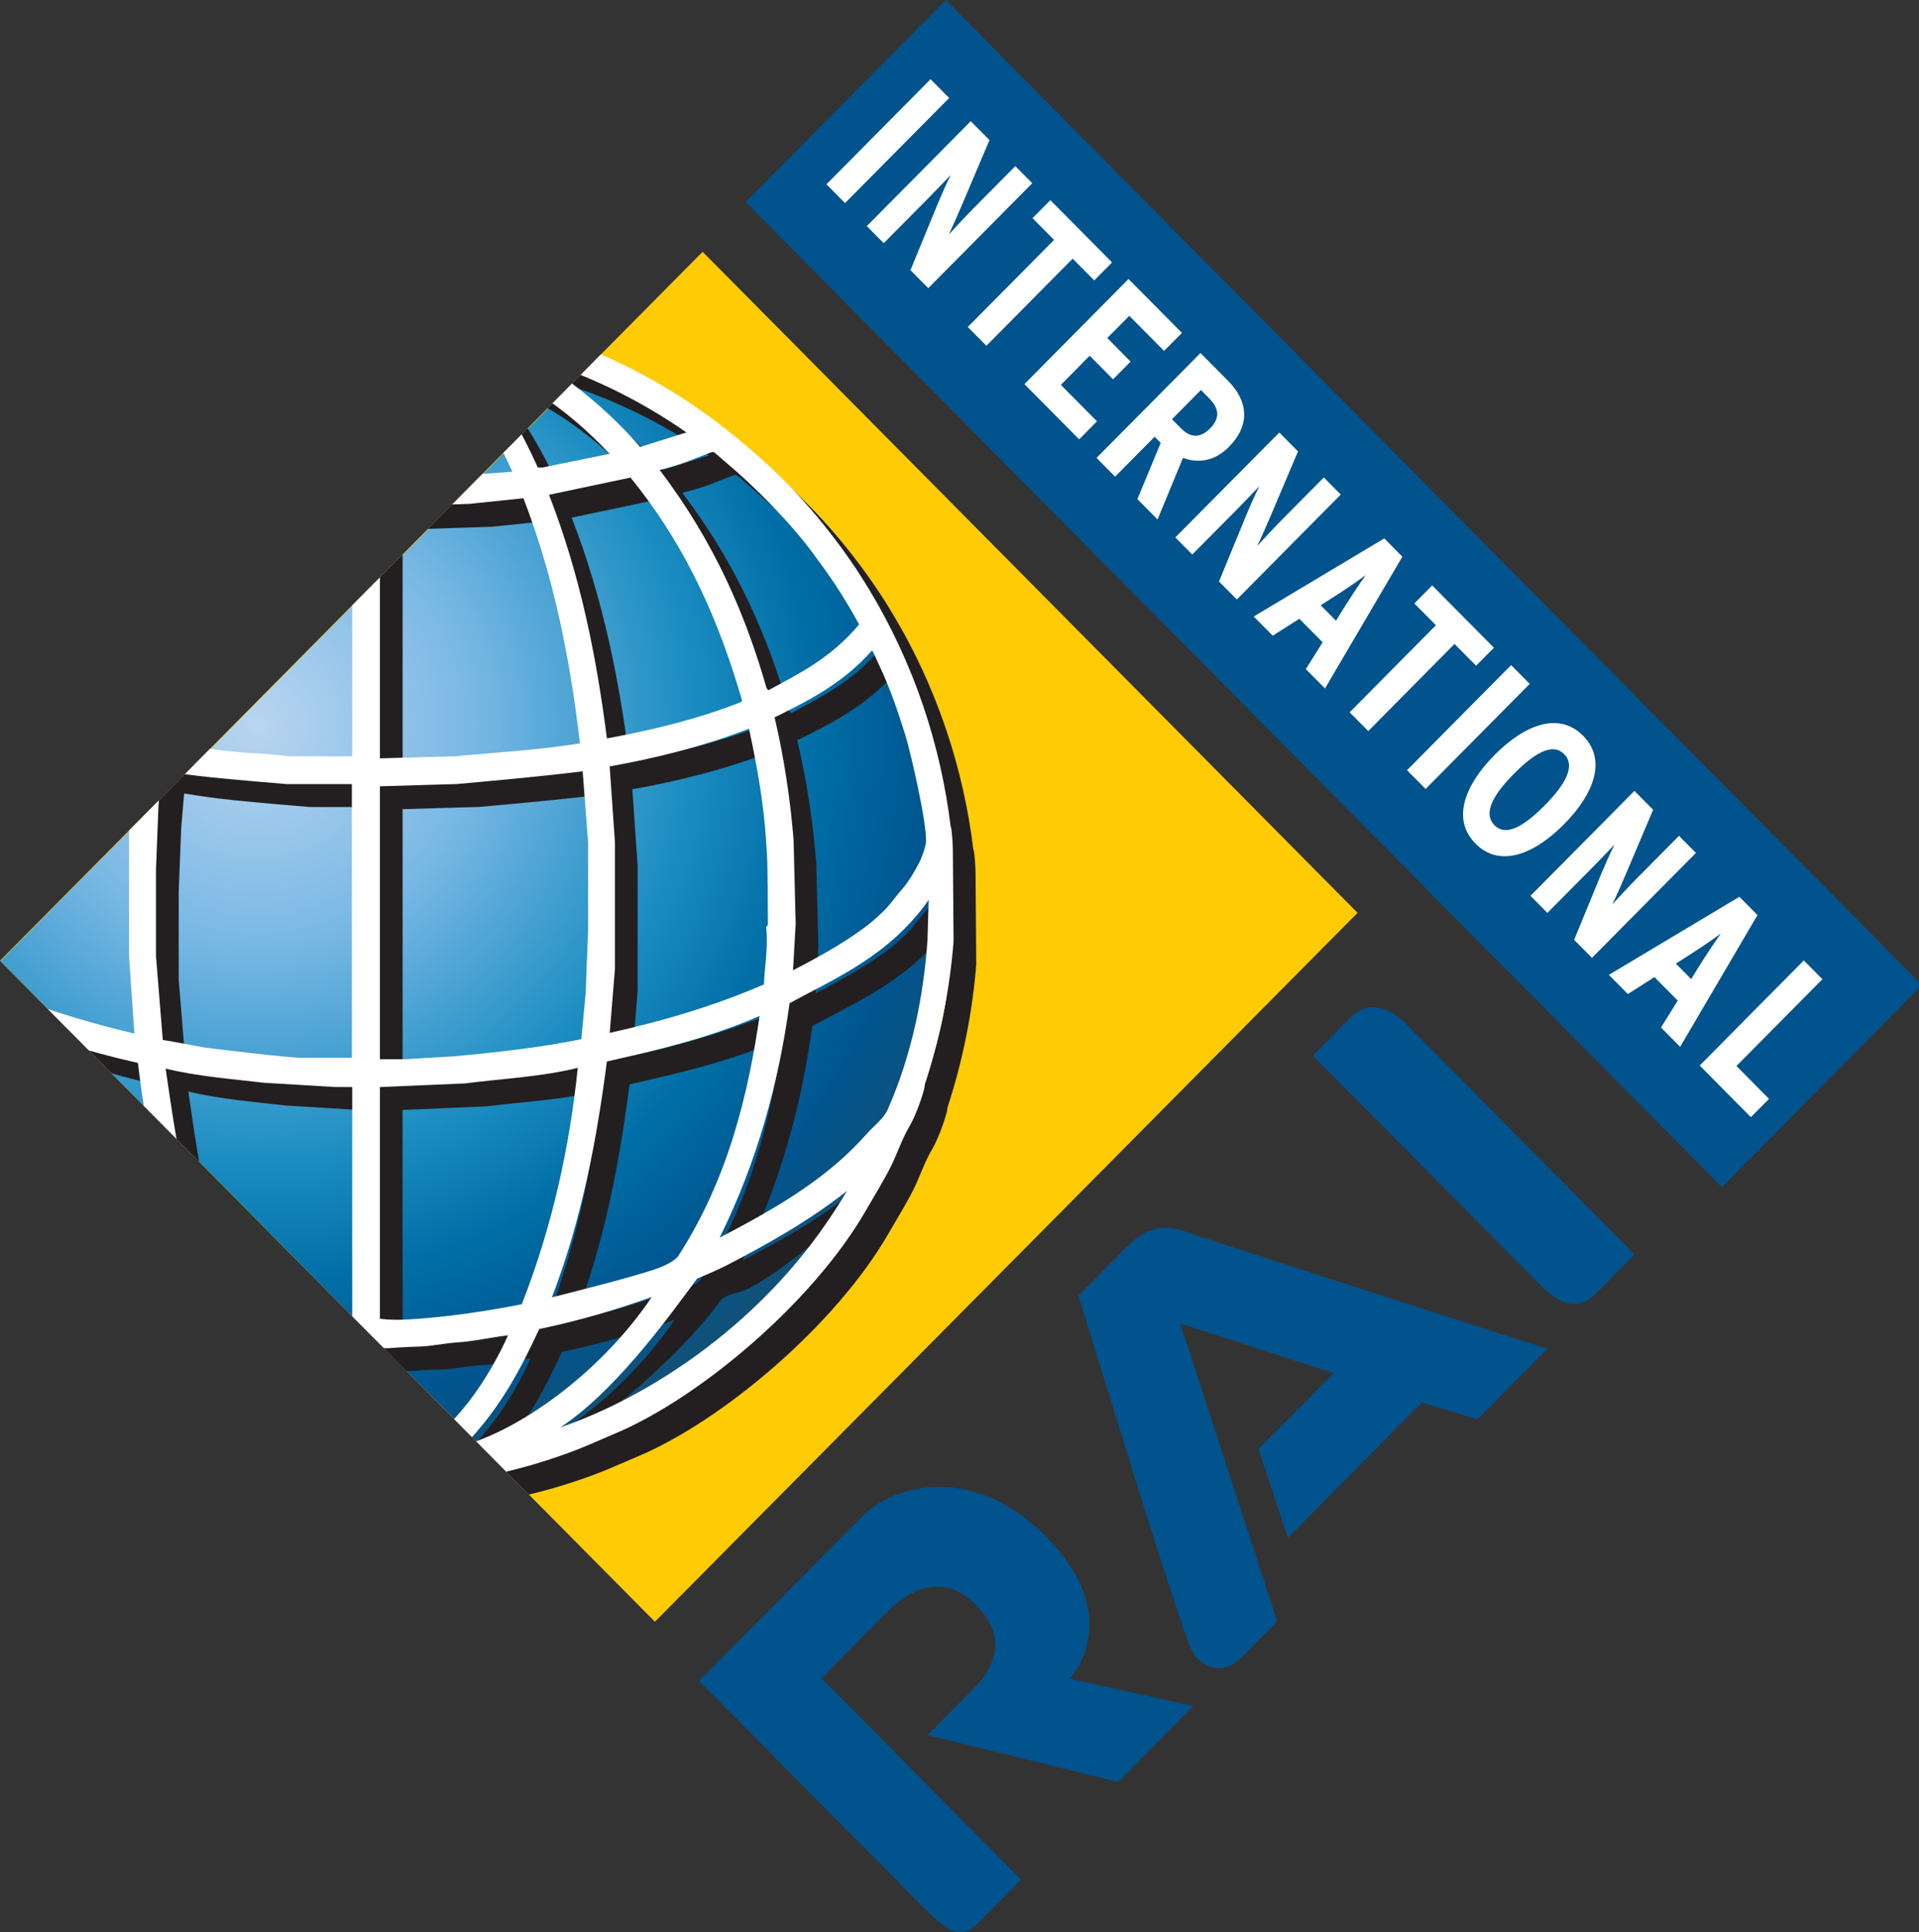
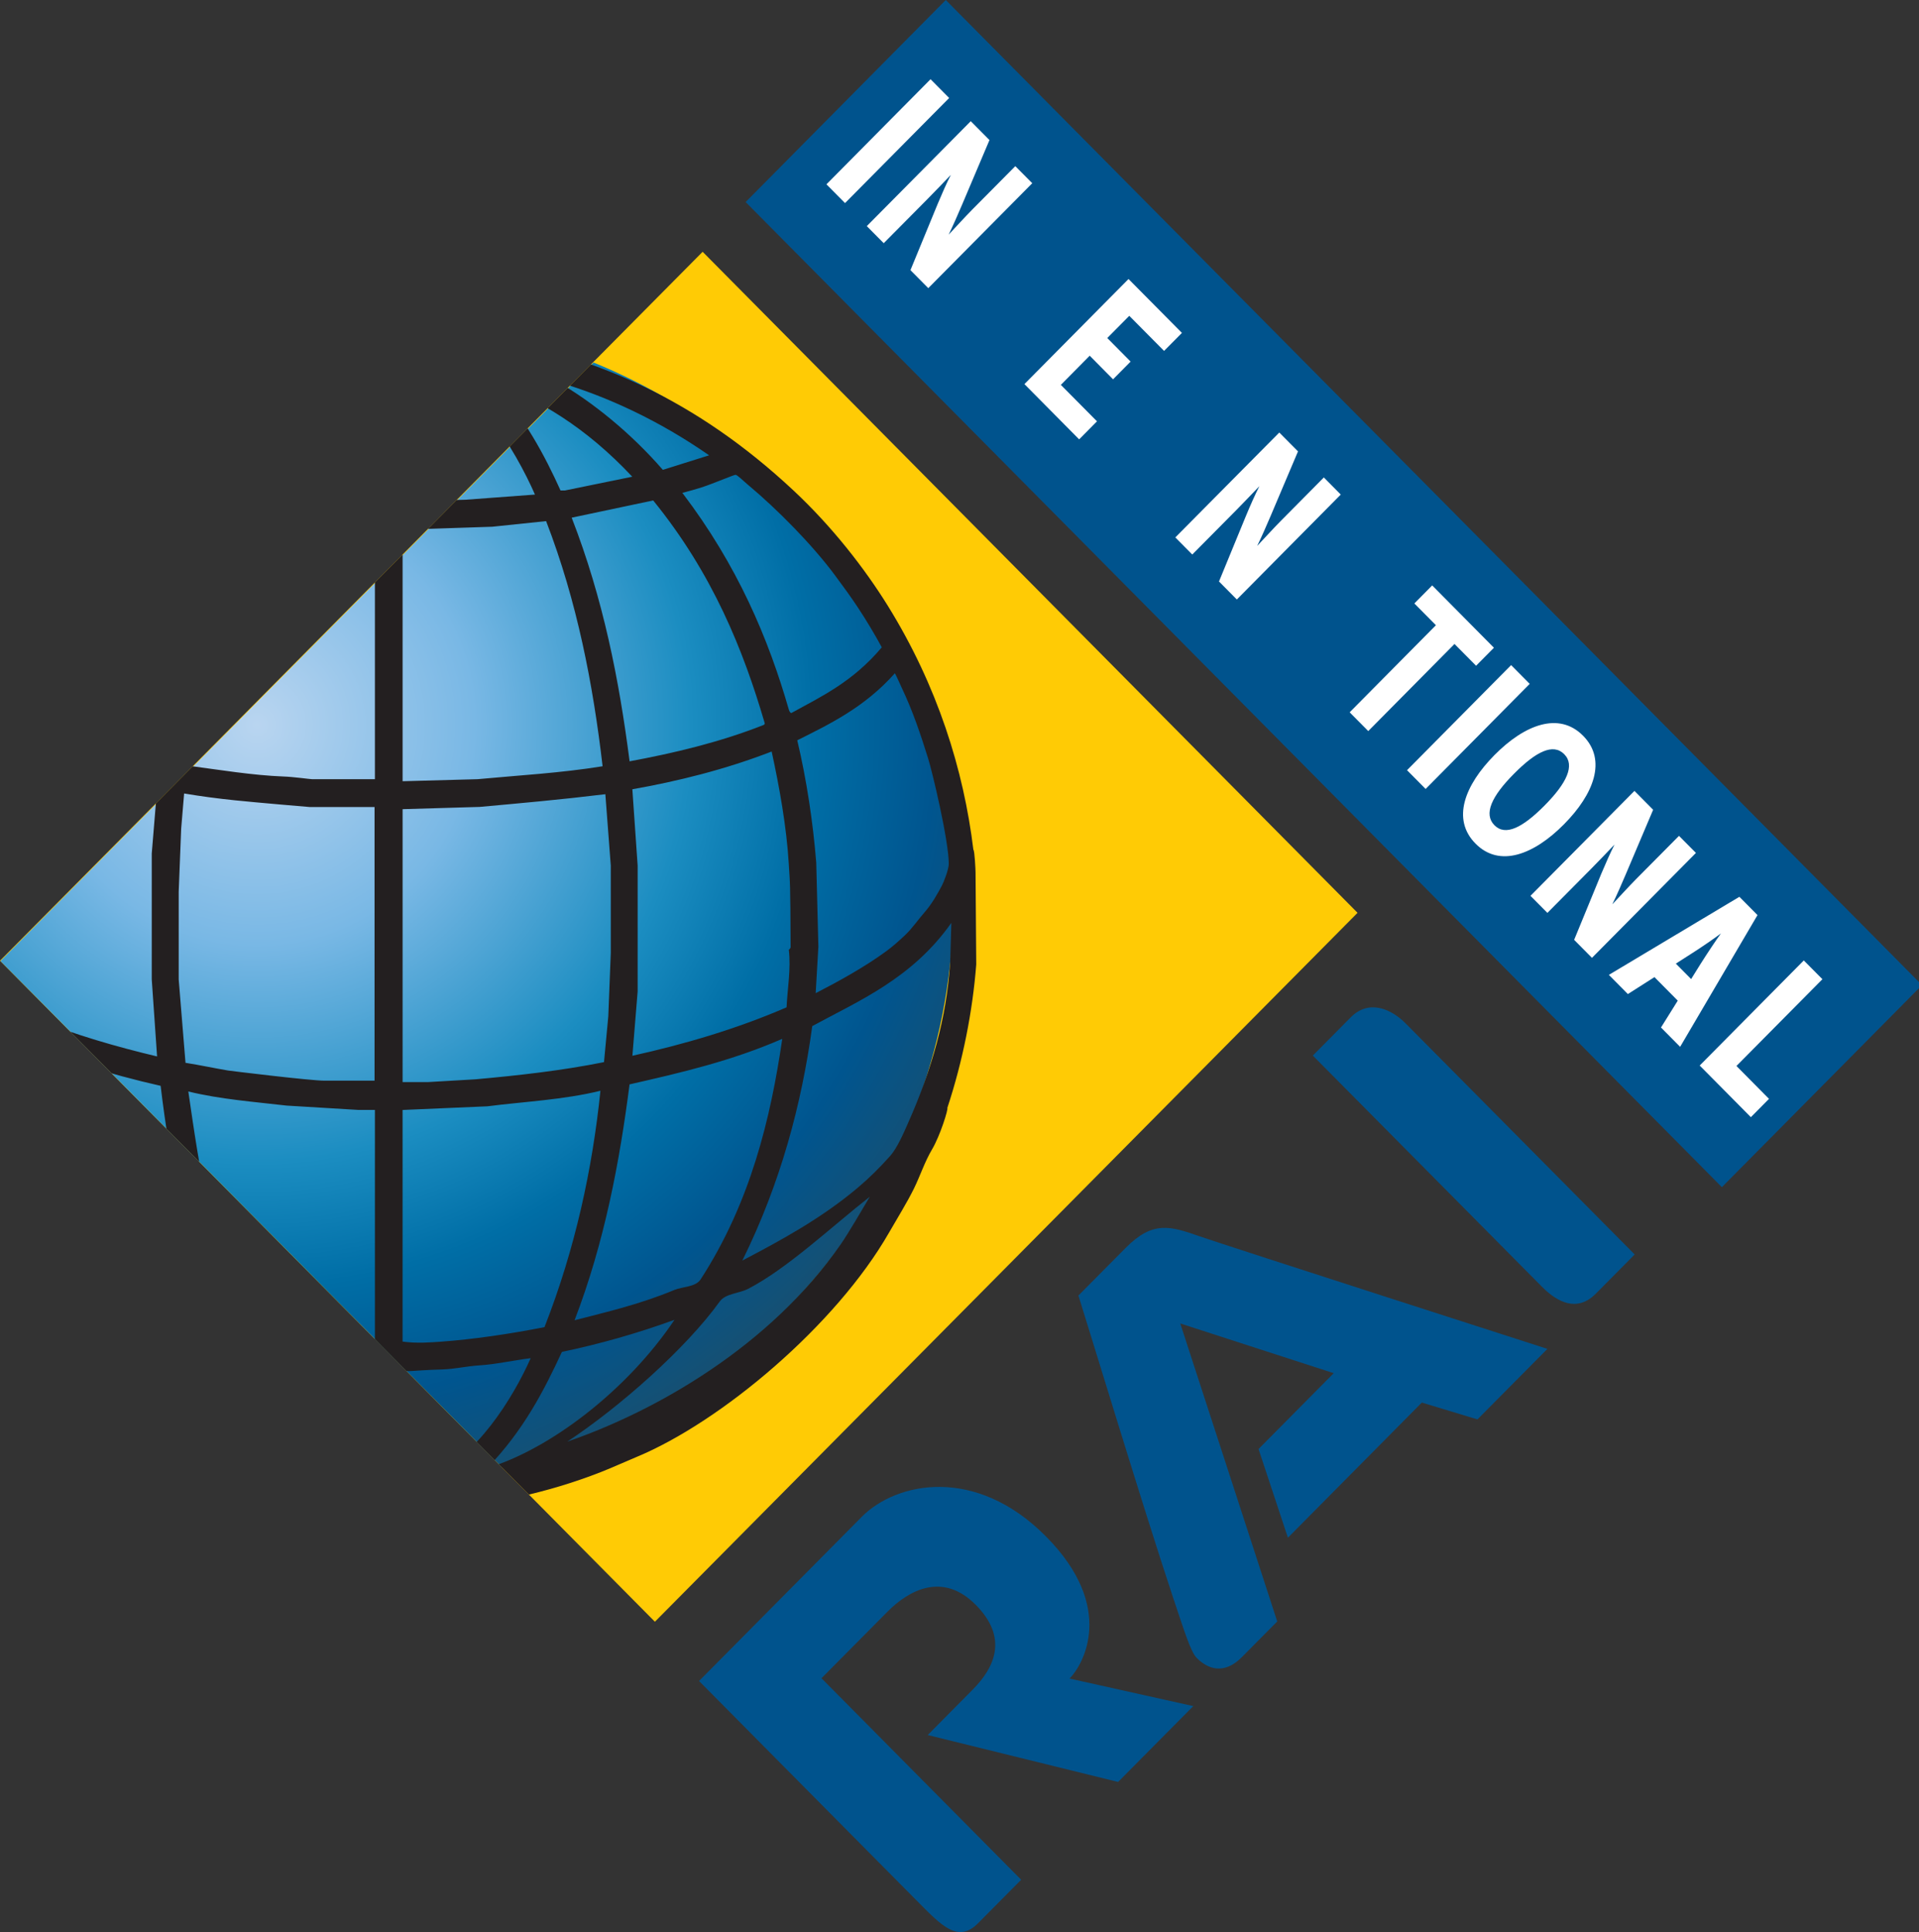
<svg xmlns="http://www.w3.org/2000/svg" xmlns:xlink="http://www.w3.org/1999/xlink" width="210.233mm" height="211.667mm" viewBox="0 0 210.233 211.667" version="1.1" id="svg1">
  <rect x="0" y="0" width="210.233" height="211.667" fill="#333333" stroke="none" />
  <defs id="defs1">
    <clipPath clipPathUnits="userSpaceOnUse" id="clipPath143">
-       <polygon fill="#ffcb05" points="270.742,670.458 0,397.175 290.473,104.094 561.222,377.377 " id="polygon143" />
-     </clipPath>
+       </clipPath>
    <clipPath clipPathUnits="userSpaceOnUse" id="clipPath144">
      <polygon fill="#ffcb05" points="270.742,670.458 0,397.175 290.473,104.094 561.222,377.377 " id="polygon144" />
    </clipPath>
    <radialGradient xlink:href="#linearGradient144" id="radialGradient145" cx="-1133.818" cy="299.541" fx="-1133.818" fy="299.541" r="358.846" gradientTransform="matrix(1,0,0,1.009,1240,-2.68)" gradientUnits="userSpaceOnUse" />
    <linearGradient id="linearGradient144">
      <stop style="stop-color:#b9d5f0;stop-opacity:1;" offset="0" id="stop144" />
      <stop style="stop-color:#79b8e5;stop-opacity:1;" offset="0.25" id="stop147" />
      <stop style="stop-color:#1b8dc1;stop-opacity:1;" offset="0.5" id="stop146" />
      <stop style="stop-color:#006ea6;stop-opacity:1;" offset="0.641" id="stop149" />
      <stop style="stop-color:#00558f;stop-opacity:1;" offset="0.782" id="stop148" />
      <stop style="stop-color:#264c5d;stop-opacity:1;" offset="1" id="stop145" />
    </linearGradient>
    <clipPath clipPathUnits="userSpaceOnUse" id="clipPath149">
      <path id="use149" d="M 0.178,397.306 207.459,606.559 C 314.244,583.041 394.183,487.098 394.183,372.312 394.183,271.601 332.622,185.398 245.399,149.877 Z" />
    </clipPath>
  </defs>
  <path fill-rule="evenodd" clip-rule="evenodd" fill="#00538d" d="m 76.583,184.164 c 0,0 21.861,22.056 23.774,23.99 2.758,2.78 4.57,4.793 6.794,2.547 2.355,-2.374 4.721,-4.763 4.721,-4.763 L 89.995,183.862 c 0,0 4.872,-4.911 7.227,-7.286 2.352,-2.374 6.065,-4.397 9.677,-0.752 3.614,3.645 2.038,6.89 -0.341,9.289 -1.914,1.934 -4.924,4.971 -4.924,4.971 l 20.857,5.14 8.238,-8.31 -13.553,-3.017 c 1.469,-1.479 5.147,-7.766 -2.582,-15.566 -7.742,-7.811 -16.417,-5.95 -20.177,-2.162 -2.134,2.152 -17.834,17.995 -17.834,17.995" id="path1" style="stroke-width:0.265" />
  <path fill-rule="evenodd" clip-rule="evenodd" fill="#00538d" d="m 143.824,115.646 c 0,0 23.022,23.228 25.103,25.325 1.723,1.741 3.873,2.8 5.896,0.762 1.477,-1.494 4.261,-4.298 4.261,-4.298 0,0 -23.611,-23.822 -25.088,-25.311 -1.478,-1.494 -3.959,-2.746 -6.025,-0.663 -2.134,2.152 -4.147,4.185 -4.147,4.185" id="path2" style="stroke-width:0.265" />
  <path fill-rule="evenodd" clip-rule="evenodd" fill="#00538d" d="m 139.925,177.64 -10.622,-32.646 16.811,5.446 -8.238,8.31 3.22,9.715 14.671,-14.805 6.094,1.845 7.662,-7.726 c 0,0 -34.946,-11.238 -38.12,-12.341 -3.173,-1.103 -5.092,-1.746 -8.09,1.282 l -5.169,5.213 c 1.585,5.05 7.118,23.292 10.338,32.992 1.214,3.601 1.937,6.025 2.627,6.718 1.172,1.182 2.966,1.899 4.937,-0.089 z" id="path3" style="stroke-width:0.265" />
  <polygon fill="#ffcb05" points="270.742,670.458 0,397.175 290.473,104.094 561.222,377.377 " id="polygon3" transform="scale(0.265)" />
  <ellipse style="fill:url(#radialGradient145);fill-rule:evenodd;stroke-width:88.529;paint-order:markers stroke fill" id="path144" cx="106.182" cy="299.541" rx="358.846" ry="362.056" clip-path="url(#clipPath149)" transform="scale(0.265)" />
  <path clip-path="url(#clipPath144)" fill-rule="evenodd" clip-rule="evenodd" fill="#231f20" d="m 107.561,563.281 30.426,3.215 h 16.994 v 46.084 c -20.014,-4.095 -38.98,-31.147 -47.42,-49.299 m 111.834,-1.777 c -7.299,16.433 -22.715,41.466 -42.315,49.112 -2.618,1.027 -7.806,2.579 -8.535,2.562 h -2.093 v -46.962 c 2.103,1.252 2.636,0.336 16.403,-0.057 4.956,-0.15 10.199,-1.365 15.442,-1.702 6.555,-0.391 13.535,-2.017 21.098,-2.953 M 49.868,549.465 c 14.658,5.085 30.481,8.319 45.084,11.497 7.506,15.199 14.909,30.528 30.043,45.99 -24.715,-7.777 -54.113,-28.248 -75.127,-57.487 m 228.977,-3.834 c -19.63,29.239 -51.579,53.563 -77.463,61.321 15.209,-15.687 23.741,-32.586 30.92,-48.047 15.511,-3.252 30.931,-7.589 46.543,-13.274 M -33.157,505.045 c 3.394,2.636 7.03,4.842 10.376,7.403 18.433,14.302 37.689,19.873 54.084,29.986 5.348,3.309 7.356,10.955 11.291,16.135 11.761,15.404 28.81,32.379 43.943,42.194 C 46.514,588.165 -5.62,552.38 -33.157,505.045 m 392.736,-10.3 c -2.897,4.898 -8.785,15.03 -11.993,19.647 -29.358,42.309 -76.564,69.041 -113.094,81.624 21.657,-14.284 49.074,-38.513 63.058,-57.955 2.375,-3.309 7.992,-3.309 11.704,-5.216 16.244,-8.431 33.846,-25.126 50.325,-38.1 M 77.855,451.242 c 13.179,3.234 27.547,4.3 40.615,5.832 l 29.716,1.795 h 6.805 v 96.653 l -21.686,-0.823 c -9.985,-1.438 -21.537,0.169 -31.221,-4.243 -2.73,-1.253 -2.628,-6.226 -3.684,-9.086 -5.029,-13.609 -9.002,-28.174 -12.247,-42.063 -3.643,-15.592 -6.007,-32.419 -8.298,-48.065 m 170.368,-0.299 c -3.299,32.174 -10.413,65.32 -23.125,97.718 -14.274,2.823 -29.661,5.085 -43.102,6.038 -3.822,0.243 -9.459,0.768 -15.565,-0.056 v -95.756 l 35.064,-1.515 c 15.076,-1.943 31.482,-2.673 46.728,-6.429 m 75.172,-21.463 c -4.786,32.772 -13.114,67.62 -33.763,99.458 -2.085,3.196 -7.458,2.954 -10.852,4.355 -13.723,5.739 -27.407,8.974 -41.25,12.526 12.365,-32.156 18.619,-65.451 22.733,-97.514 21.059,-4.784 42.008,-9.627 63.132,-18.825 M 2.665,428.583 c 20.892,8.768 42.465,15.536 63.74,20.322 3.869,32.641 10.739,66.517 23.321,99.271 C 73.192,544.773 55.234,541.333 39.14,533.108 36.08,531.555 35.286,527.2 33.716,524.34 18.64,497.026 9.844,468.311 4.572,441.09 3.908,437.557 2.626,431.237 2.665,430.509 Z m 390.629,-47.055 -0.486,16.619 c -1.57,22.865 -7.524,43.878 -17.506,66.368 -1.646,3.72 -4.431,10.188 -7.301,13.385 -4.441,4.936 -8.535,9.029 -13.415,13.143 -15.152,12.788 -32.153,21.948 -47.7,30.1 15.818,-32.006 24.509,-64.629 28.912,-96.934 19.024,-10.358 41.261,-19.612 57.496,-42.681 m -462.241,-6.17 c 15.46,23.687 39.623,37.446 59.208,47.468 3.953,34.023 13.666,68.143 30.976,102.411 -8.394,-3.889 -17.741,-8.47 -26.116,-13.891 -18.789,-12.283 -46.503,-33.539 -50.589,-53.506 -0.102,-0.542 -0.355,-1.046 -0.933,-1.196 -6.338,-18.957 -10.685,-39.502 -12.069,-58.497 z m 319.207,-47.018 2.244,29.52 v 36.156 l -1.029,26.173 -1.776,18.919 c -17.349,3.496 -35.463,5.515 -53.131,7.104 l -19.536,1.141 h -10.59 V 334.529 l 31.855,-0.936 c 16.892,-1.533 33.54,-3.009 51.963,-5.253 M 76.118,328.042 c 6.813,1.159 13.804,2.074 20.797,2.803 9.572,0.991 30.474,2.748 31.203,2.804 h 26.725 V 446.773 H 134.23 c -5.936,0.019 -39.325,-4.094 -39.98,-4.206 -5.823,-0.991 -11.656,-2.244 -17.563,-3.178 L 73.874,404.896 V 368.722 L 74.9,342.567 Z m 242.893,-17.349 c 3.281,15.011 6.16,31.313 7.067,46.27 0.515,8.637 0.663,6.264 0.768,34.736 -0.206,0.336 -0.264,0.691 -0.75,0.916 0.964,7.964 -0.598,16.396 -0.915,23.836 -20.826,9.012 -42.449,15.312 -63.742,20.022 l 2.171,-26.584 V 357.86 l -2.189,-31.558 c 18.769,-3.327 38.305,-8.133 57.59,-15.609 M 7.665,308.336 c 18.705,8.114 38.596,13.834 57.301,17.387 l -2.234,27.144 v 52.028 l 2.205,31.855 C 48.421,432.825 31.099,427.889 14.376,421.085 9.963,419.29 5.348,417.084 0.982,415.159 c -0.384,-2.6 -0.757,-5.254 -0.972,-7.908 -0.329,-3.813 -0.554,-8.824 -0.805,-15.592 0,-0.58 0.149,-19.125 0.327,-21.762 0.366,-4.711 0.188,-9.441 0.478,-12.937 1.306,-16.169 3.823,-32.358 7.655,-48.624 m 362.291,-30.005 c 0.99,1.833 1.86,3.982 2.803,5.964 4.629,9.703 7.843,19.387 10.899,29.127 1.787,5.647 8.574,34.212 8.574,43.69 0,2.356 -2.132,7.685 -2.861,9.048 -1.787,3.31 -3.955,7.367 -7.31,11.199 -2.479,2.823 -4.89,6.356 -7.657,9.01 -2.44,2.318 -5.113,4.75 -7.89,6.787 -9.094,6.674 -19.901,12.599 -29.303,17.443 l 1.113,-19.238 -0.88,-34.68 c -1.309,-16.414 -3.934,-34.136 -7.85,-50.625 13.028,-6.544 27.697,-13.46 40.362,-27.725 M -42.7,272.442 c 3.252,3.477 6.703,8.096 10.891,11.685 4.812,4.112 10.149,8.225 15.431,11.758 2.487,1.646 13.47,7.478 13.47,8.02 0,0.729 -1.458,6.394 -2.15,9.59 -3.242,14.396 -5.384,28.792 -6.299,43.186 -0.441,6.657 -1.525,12.527 -0.478,37.914 0.188,4.711 0.337,9.123 0.402,10.3 0.186,2.637 0.055,3.16 0.327,3.927 -19.536,-8.712 -54.738,-35.204 -54.44,-57.973 -0.261,-0.244 -0.739,-0.207 -1.429,-0.244 2.916,-25.648 10.947,-52.569 24.275,-78.163 m 268.469,-57.001 c 12.845,33.314 19.407,67.508 23.352,101.346 -17.284,2.804 -34.483,3.739 -51.684,5.348 l -30.996,0.841 V 218.994 l 37.091,-1.234 z m -124.862,-0.898 27.762,3.515 26.323,0.935 v 103.141 h -26.006 c -0.729,0 -7.908,-0.992 -11.693,-1.104 -12.9,-0.486 -26.639,-2.785 -40.035,-4.543 3.794,-33.575 10.683,-68.424 23.649,-101.944 m 169.132,-7.646 c 24.567,30.249 37.279,61.862 46.13,92.167 0,0 -0.073,0.411 -0.363,0.598 -18.051,7.179 -37.417,11.74 -55.524,15.086 -4.318,-33.612 -10.873,-67.095 -23.94,-100.728 z M 58.392,203.944 c 10.209,3.29 21.67,6.542 31.932,8.6 -12.665,33.39 -20.199,67.489 -23.891,101.271 -0.318,0.335 -0.13,0.374 -0.862,0.374 -0.729,0 -10.084,-2.132 -15.04,-3.347 -12.861,-3.197 -26.649,-7.833 -40.017,-13.778 8.909,-30.641 22.201,-62.572 47.878,-93.12 m 245.691,-7.647 c 0.719,0 3.365,2.655 5.037,4.039 12.425,10.375 26.801,25.014 36.054,37.483 3.281,4.412 6.667,9.048 9.619,13.536 3.422,5.178 6.816,10.88 9.75,16.265 -12.048,14.3 -24.957,20.321 -37.407,27.164 -0.329,0 -0.833,-0.692 -0.982,-1.272 -8.451,-29.444 -21.239,-59.748 -44.063,-89.754 2.727,-0.692 5.41,-1.458 7.955,-2.262 4.698,-1.516 13.298,-5.199 14.037,-5.199 M 25.92,192.184 47.203,199.943 C 22.631,230.286 9.18,261.805 0.206,292.128 c -3.618,-2.056 -7.338,-3.87 -10.619,-6 -4.851,-3.122 -9.742,-7.179 -14.292,-10.881 -1.523,-1.252 -3.01,-2.523 -4.318,-4.019 -2.73,-3.122 -7.683,-8.917 -7.683,-9.666 0,-1.458 12.702,-19.48 15.834,-23.743 11.88,-16.133 30.919,-34.399 46.792,-45.635 m 177.8,-34.042 c 18.854,6.824 38.473,18.47 57.664,38.94 l -27.809,5.685 h -1.842 c -6.533,-14.452 -14.852,-30.1 -28.013,-44.625 m 26.788,-0.263 c 20.5,5.982 42.224,16.134 62.648,30.36 l -19.133,6.002 c -13.256,-15.293 -29.426,-28.322 -43.515,-36.362 m -107.55,-0.018 c -13.172,14.32 -21.155,29.314 -28.034,44.007 l -27.595,-7.141 c 17.585,-18.583 36.989,-30.492 55.629,-36.866 M 97.325,156.702 C 84.146,164.61 68.882,175.415 55.263,190.708 L 37.596,184.109 C 57.478,170.89 77.332,162.572 97.325,156.702 m 55.842,-5.646 h 1.824 v 56.104 h -17.592 l -31.595,-3.291 c 7.458,-16.638 19.068,-38.568 39.1,-49.71 2.151,-1.159 5.936,-3.141 8.263,-3.103 m 13.264,-0.019 c 2.422,-0.299 3.078,-0.411 5.957,-0.02 22.077,3.179 40.949,35.559 48.773,53.45 l -28.676,2.132 -26.054,0.691 z m -11.852,-14.713 25.669,0.598 c 8.458,0.879 17.022,1.683 25.369,3.309 40.866,7.852 81.622,24.397 122.451,62.572 16.069,15.031 29.39,32.23 38.972,47.653 20.497,33.091 31.341,67.733 35.361,100.841 0.523,0.243 0.896,8.47 0.896,9.198 l 0.29,38.231 c -1.486,19.33 -5.58,40.063 -11.954,59.318 0.512,0.225 -2.89,11.349 -6.349,17.2 -2.955,4.954 -4.917,10.975 -7.458,16.152 -2.955,5.965 -6.75,12.021 -10.312,18.229 -21.939,38.268 -69.396,78.237 -104.467,92.764 -4.778,1.981 -9.694,4.244 -14.572,6.169 -22.726,8.899 -45.495,13.424 -68.228,15.518 l -11.957,0.878 -24.199,-0.878 c -8.451,-0.897 -16.994,-1.813 -25.369,-3.347 -42.065,-7.907 -85.345,-25.575 -127.417,-67.264 -26.08,-25.8 -41.185,-52.44 -52.297,-78.538 -0.87,-2.094 -2.516,-4.356 -3.32,-6.768 -6.813,-20.471 -12.386,-41.242 -14.068,-61.787 -0.178,-2.318 -0.868,-6.3 -0.868,-7.03 v -37.708 c 0,-0.729 1.382,-13.254 2.513,-19.967 7.571,-44.699 23.324,-91.156 68.051,-134.155 51.206,-49.242 101.886,-65.938 152.776,-70.592 3.749,-0.335 9.3,-0.296 10.487,-0.596" id="path132" transform="scale(0.265)" />
  <path clip-path="url(#clipPath143)" fill-rule="evenodd" clip-rule="evenodd" fill="#ffffff" d="m 98.187,553.82 30.424,3.198 h 16.994 v 46.103 C 125.594,599.025 106.617,571.974 98.187,553.82 m 111.832,-1.775 c -7.299,16.432 -22.715,41.465 -42.316,49.111 -2.618,1.028 -7.814,2.58 -8.535,2.562 h -2.093 v -46.981 c 2.093,1.271 2.636,0.355 16.396,-0.036 4.953,-0.15 10.196,-1.365 15.442,-1.702 6.563,-0.394 13.545,-2.02 21.106,-2.954 M 40.484,540.004 c 14.666,5.087 30.492,8.32 45.082,11.499 7.505,15.198 14.909,30.51 30.053,45.988 -24.723,-7.757 -54.113,-28.247 -75.135,-57.487 m 228.977,-3.832 c -19.622,29.239 -51.571,53.562 -77.455,61.319 15.209,-15.685 23.744,-32.584 30.923,-48.046 15.508,-3.252 30.931,-7.59 46.532,-13.273 M -42.541,495.585 c 3.394,2.637 7.038,4.843 10.384,7.404 18.433,14.301 37.689,19.872 54.077,29.986 5.355,3.309 7.364,10.955 11.301,16.134 11.759,15.404 28.807,32.38 43.941,42.194 -40.024,-12.599 -92.155,-48.4 -119.703,-95.718 m 392.708,-3.233 c -2.89,4.88 -6.029,9.665 -9.235,14.302 -29.351,42.306 -72.771,70.909 -109.3,83.473 21.649,-14.264 42.399,-42.194 56.543,-61.525 0,0 7.991,-3.309 11.703,-5.215 16.246,-8.415 33.817,-18.081 50.289,-31.035 M 68.479,441.782 c 13.171,3.234 27.548,4.299 40.615,5.851 l 29.716,1.776 h 6.795 v 96.654 l -21.675,-0.842 c -9.985,-1.421 -21.537,0.187 -31.221,-4.226 -2.73,-1.252 -2.628,-6.225 -3.684,-9.086 C 83.996,518.3 80.023,503.736 76.78,489.846 73.134,474.255 70.77,457.411 68.479,441.782 m 170.368,-0.299 c -3.299,32.175 -10.413,65.32 -23.135,97.718 -14.264,2.823 -29.651,5.067 -43.1,6.021 -3.814,0.262 -9.459,0.785 -15.554,-0.038 v -95.756 l 35.061,-1.514 c 15.068,-1.944 31.482,-2.674 46.728,-6.431 m 75.172,-21.462 c -4.786,32.772 -13.114,67.619 -33.771,99.457 0,0 -2.03,3.011 -11.301,5.871 -13.48,4.168 -26.95,7.458 -40.792,11.011 12.356,-32.155 18.61,-65.451 22.733,-97.513 21.05,-4.786 42.007,-9.628 63.131,-18.826 m -320.73,-0.897 c 20.902,8.767 42.465,15.536 63.74,20.321 3.861,32.641 10.739,66.518 23.321,99.271 C 63.816,535.295 45.858,531.873 29.753,523.648 26.696,522.096 25.91,517.74 24.34,514.879 9.264,487.566 0.467,458.85 -4.815,431.63 c -0.653,-3.533 -1.933,-9.853 -1.896,-10.582 z m 390.622,-47.057 -0.476,16.602 c -1.572,22.863 -6.468,47.542 -16.453,70.032 -1.635,3.72 -5.478,6.542 -8.357,9.738 -4.449,4.937 -8.543,9.03 -13.423,13.144 -15.152,12.787 -32.146,21.948 -47.692,30.08 15.818,-31.987 24.51,-64.609 28.904,-96.915 19.032,-10.375 41.269,-19.61 57.497,-42.681 m -462.244,-6.169 c 15.471,23.687 39.635,37.446 59.208,47.467 3.963,34.024 13.676,68.144 30.988,102.411 -8.396,-3.89 -17.743,-8.451 -26.119,-13.909 -18.796,-12.265 -46.503,-33.521 -50.579,-53.486 -0.113,-0.542 -0.363,-1.066 -0.943,-1.196 -6.338,-18.957 -10.685,-39.503 -12.069,-58.516 z m 319.217,-47.018 2.244,29.502 v 36.174 l -1.019,26.174 -1.787,18.9 c -17.349,3.514 -35.471,5.533 -53.139,7.104 l -19.527,1.16 H 157.057 V 325.069 l 31.855,-0.935 c 16.901,-1.534 33.539,-3.009 51.972,-5.254 M 66.742,318.581 c 6.813,1.16 13.796,2.076 20.797,2.805 9.582,0.991 30.463,2.748 31.192,2.786 h 26.735 v 113.142 h -20.612 c -5.936,0.018 -39.325,-4.094 -39.98,-4.206 -5.831,-0.991 -11.657,-2.244 -17.574,-3.18 l -2.803,-34.491 v -36.176 l 1.019,-26.172 z m 242.885,-17.349 c 3.281,15.013 6.16,31.315 7.075,46.271 0.515,8.637 0.655,6.263 0.757,34.735 -0.196,0.337 -0.25,0.692 -0.737,0.917 0.961,7.964 -0.608,16.395 -0.917,23.835 -20.826,9.012 -42.457,15.312 -63.74,20.023 l 2.168,-26.584 V 348.4 l -2.189,-31.558 c 18.77,-3.328 38.309,-8.132 57.583,-15.61 M -1.711,298.877 c 18.705,8.114 38.588,13.834 57.29,17.386 l -2.223,27.146 v 52.029 l 2.205,31.855 C 39.045,423.367 21.722,418.431 5,411.625 0.588,409.831 -4.039,407.626 -8.394,405.7 c -0.395,-2.6 -0.758,-5.253 -0.972,-7.909 -0.329,-3.813 -0.551,-8.824 -0.805,-15.591 0,-0.58 0.149,-19.125 0.327,-21.761 0.366,-4.712 0.188,-9.441 0.478,-12.937 1.309,-16.171 3.823,-32.36 7.655,-48.625 m 362.28,-30.006 c 0.993,1.833 1.871,3.982 2.813,5.964 4.619,9.703 7.845,19.387 10.902,29.127 1.784,5.645 8.561,34.212 8.561,43.689 0,2.355 -2.131,7.685 -2.86,9.048 -1.784,3.31 -3.945,7.367 -7.299,11.199 -2.477,2.823 -4.89,6.375 -7.657,9.01 -2.44,2.318 -5.112,4.749 -7.89,6.769 -9.104,6.692 -19.901,12.618 -29.303,17.46 l 1.103,-19.236 -0.87,-34.68 c -1.316,-16.414 -3.934,-34.136 -7.85,-50.644 13.03,-6.525 27.696,-13.441 40.35,-27.706 m -412.645,-5.888 c 3.252,3.477 6.703,8.094 10.891,11.684 4.812,4.113 10.152,8.227 15.431,11.76 2.477,1.645 13.47,7.458 13.47,8.02 0,0.729 -1.458,6.394 -2.15,9.59 -3.242,14.396 -5.392,28.791 -6.298,43.186 -0.442,6.655 -1.534,12.526 -0.479,37.914 0.188,4.71 0.327,9.104 0.402,10.282 0.188,2.654 0.055,3.178 0.327,3.945 -19.546,-8.712 -54.738,-35.204 -54.44,-57.975 -0.261,-0.243 -0.736,-0.205 -1.429,-0.243 2.916,-25.667 10.947,-52.569 24.275,-78.163 m 268.469,-57.002 c 12.845,33.314 19.408,67.489 23.352,101.345 -17.284,2.805 -34.494,3.72 -51.684,5.347 l -31.004,0.841 v -104 l 37.099,-1.215 z m -124.873,-0.897 27.772,3.515 26.313,0.916 v 103.159 h -25.994 c -0.729,0 -7.908,-0.99 -11.696,-1.103 -12.897,-0.486 -26.649,-2.785 -40.035,-4.543 3.796,-33.576 10.696,-68.424 23.64,-101.944 m 169.135,-7.646 c 24.575,30.249 37.276,61.862 46.141,92.185 0,0 -0.068,0.393 -0.376,0.58 -18.039,7.179 -37.407,11.74 -55.513,15.086 -4.318,-33.614 -10.871,-67.095 -23.94,-100.728 z M 49.009,194.484 c 10.217,3.272 21.677,6.542 31.931,8.6 -12.665,33.389 -20.191,67.488 -23.883,101.271 -0.326,0.335 -0.13,0.374 -0.859,0.374 -0.729,0 -10.097,-2.132 -15.042,-3.347 -12.861,-3.197 -26.649,-7.833 -40.025,-13.778 8.916,-30.642 22.211,-62.572 47.878,-93.12 m 245.688,-7.647 c 0.731,0 3.375,2.656 5.058,4.039 12.414,10.375 26.782,25.014 36.043,37.483 3.273,4.412 6.667,9.048 9.619,13.517 3.422,5.197 6.816,10.899 9.75,16.283 -12.056,14.302 -24.956,20.322 -37.407,27.165 -0.329,0 -0.833,-0.692 -0.982,-1.272 -8.451,-29.444 -21.247,-59.749 -44.074,-89.772 2.729,-0.674 5.42,-1.439 7.965,-2.244 4.699,-1.515 13.31,-5.199 14.028,-5.199 m -278.153,-4.112 21.286,7.759 c -24.575,30.342 -38.026,61.843 -47,92.185 -3.629,-2.056 -7.349,-3.87 -10.63,-6 -4.841,-3.124 -9.729,-7.179 -14.282,-10.881 -1.533,-1.252 -3.009,-2.523 -4.318,-4.019 -2.73,-3.122 -7.683,-8.919 -7.683,-9.666 0,-1.458 12.702,-19.48 15.834,-23.743 11.871,-16.134 30.923,-34.4 46.793,-45.635 m 177.8,-34.044 c 18.854,6.825 38.465,18.471 57.664,38.941 l -27.809,5.665 h -1.85 c -6.533,-14.432 -14.843,-30.08 -28.005,-44.606 m 26.791,-0.262 c 20.497,5.982 42.211,16.134 62.637,30.36 l -19.125,6.002 c -13.255,-15.292 -29.426,-28.323 -43.512,-36.362 m -107.564,-0.018 c -13.161,14.32 -21.145,29.314 -28.023,44.007 l -27.603,-7.141 c 17.593,-18.601 36.997,-30.51 55.626,-36.866 m -25.63,-1.159 c -13.172,7.909 -28.436,18.714 -42.055,34.007 L 28.219,174.65 c 19.883,-13.219 39.738,-21.537 59.722,-27.408 m 55.851,-5.646 h 1.824 V 197.7 h -17.603 l -31.584,-3.291 c 7.458,-16.638 19.068,-38.568 39.1,-49.71 2.15,-1.178 5.935,-3.141 8.263,-3.103 m 13.266,-0.019 c 2.419,-0.298 3.075,-0.41 5.954,-0.019 22.069,3.16 40.941,35.559 48.766,53.45 l -28.679,2.13 -26.041,0.692 z m -11.853,-14.712 25.667,0.598 c 8.451,0.878 17.022,1.683 25.358,3.291 40.879,7.87 81.632,24.416 122.461,62.59 16.062,15.031 29.382,32.23 38.961,47.653 20.51,33.091 31.344,67.732 35.372,100.841 0.522,0.243 0.896,8.47 0.896,9.199 l 0.29,38.231 c -1.494,19.331 -5.58,40.062 -11.954,59.319 0.504,0.225 -2.89,11.348 -6.348,17.182 -2.955,4.973 -4.917,10.991 -7.458,16.171 -2.962,5.944 -6.75,12.021 -10.319,18.228 -21.931,38.268 -69.388,78.237 -104.459,92.746 -4.775,1.999 -9.692,4.28 -14.572,6.188 -22.733,8.881 -45.495,13.424 -68.228,15.518 l -11.955,0.878 -24.201,-0.878 c -8.451,-0.88 -16.994,-1.814 -25.369,-3.347 -42.073,-7.908 -85.342,-25.594 -127.417,-67.266 -26.08,-25.799 -41.192,-52.438 -52.297,-78.538 -0.88,-2.093 -2.516,-4.354 -3.318,-6.766 -6.816,-20.473 -12.385,-41.242 -14.068,-61.788 -0.178,-2.318 -0.87,-6.301 -0.87,-7.03 v -37.708 c 0,-0.729 1.382,-13.255 2.513,-19.985 7.574,-44.681 23.313,-91.138 68.04,-134.137 51.216,-49.242 101.899,-65.938 152.787,-70.592 3.748,-0.337 9.3,-0.299 10.488,-0.598" id="path133" transform="scale(0.265)" />
  <polygon fill-rule="evenodd" clip-rule="evenodd" fill="#00538d" points="390.996,0 794.583,407.271 711.84,490.8 308.253,83.529 " id="polygon134" transform="scale(0.265)" />
  <polygon fill-rule="evenodd" clip-rule="evenodd" fill="#ffffff" points="349.343,83.96 392.388,40.512 384.697,32.754 341.661,76.201 " id="polygon135" transform="scale(0.265)" />
-   <path fill-rule="evenodd" clip-rule="evenodd" fill="#ffffff" d="m 101.697,31.568 11.39,-11.495 -1.858,-1.87 -4.716,4.759 c -0.715,0.722 -1.904,2.023 -2.587,2.745 0.423,-0.856 1.073,-2.335 1.482,-3.304 l 2.992,-7.058 -2.05,-2.068 -11.389,11.495 1.854,1.87 4.8,-4.842 c 0.715,-0.722 1.872,-1.924 2.555,-2.646 -0.457,0.885 -1.026,2.186 -1.449,3.2 l -2.978,7.242 z" id="path135" style="stroke-width:0.265" />
-   <polygon fill-rule="evenodd" clip-rule="evenodd" fill="#ffffff" points="435.762,99.177 400.092,135.184 407.786,142.943 443.445,106.936 452.364,115.928 459.739,108.488 434.22,82.744 426.843,90.185 " id="polygon136" transform="scale(0.265)" />
+   <path fill-rule="evenodd" clip-rule="evenodd" fill="#ffffff" d="m 101.697,31.568 11.39,-11.495 -1.858,-1.87 -4.716,4.759 c -0.715,0.722 -1.904,2.023 -2.587,2.745 0.423,-0.856 1.073,-2.335 1.482,-3.304 l 2.992,-7.058 -2.05,-2.068 -11.389,11.495 1.854,1.87 4.8,-4.842 c 0.715,-0.722 1.872,-1.924 2.555,-2.646 -0.457,0.885 -1.026,2.186 -1.449,3.2 l -2.978,7.242 " id="path135" style="stroke-width:0.265" />
  <polygon fill-rule="evenodd" clip-rule="evenodd" fill="#ffffff" points="446.127,181.64 453.502,174.182 438.565,159.114 450.493,147.055 460.149,156.813 467.403,149.485 457.755,139.745 466.852,130.565 481.236,145.073 488.622,137.633 466.543,115.348 423.507,158.795 " id="polygon137" transform="scale(0.265)" />
-   <path fill-rule="evenodd" clip-rule="evenodd" fill="#ffffff" d="m 126.815,56.913 2.785,-6.747 c 1.625,0.588 3.431,0.41 5.026,-1.197 2.359,-2.384 2.132,-5.011 -0.082,-7.242 l -3.025,-3.052 -11.389,11.491 2.033,2.052 4.328,-4.367 0.668,0.673 -2.555,6.158 z m 5.745,-9.967 c -1.042,1.053 -2.117,1.053 -3.158,0 l -1.007,-1.014 3.17,-3.205 0.896,0.905 c 1.222,1.232 1.123,2.281 0.099,3.314" id="path137" style="stroke-width:0.265" />
  <path fill-rule="evenodd" clip-rule="evenodd" fill="#ffffff" d="m 135.499,65.678 11.386,-11.496 -1.853,-1.874 -4.719,4.763 c -0.715,0.722 -1.904,2.018 -2.587,2.74 0.423,-0.851 1.073,-2.33 1.482,-3.299 l 2.992,-7.059 -2.05,-2.067 -11.389,11.49 1.857,1.875 4.798,-4.842 c 0.715,-0.727 1.87,-1.924 2.555,-2.646 -0.457,0.886 -1.026,2.181 -1.449,3.2 l -2.976,7.242 z" id="path138" style="stroke-width:0.265" />
-   <path fill-rule="evenodd" clip-rule="evenodd" fill="#ffffff" d="m 145.159,75.423 8.475,-14.434 -1.984,-2.003 -14.302,8.557 2.085,2.102 2.911,-1.855 2.555,2.577 -1.84,2.938 z m 1.204,-7.42 -1.677,-1.691 1.692,-1.083 c 1.14,-0.722 2.586,-1.726 3.255,-2.236 -0.49,0.658 -1.546,2.251 -2.229,3.334 z" id="path139" style="stroke-width:0.265" />
  <polygon fill-rule="evenodd" clip-rule="evenodd" fill="#ffffff" points="593.622,258.478 557.962,294.483 565.645,302.242 601.304,266.235 610.223,275.229 617.598,267.787 592.081,242.026 584.706,249.484 " id="polygon139" transform="scale(0.265)" />
  <polygon fill-rule="evenodd" clip-rule="evenodd" fill="#ffffff" points="589.361,326.171 632.395,282.725 624.711,274.966 581.675,318.413 " id="polygon140" transform="scale(0.265)" />
  <path fill-rule="evenodd" clip-rule="evenodd" fill="#ffffff" d="m 171.336,90.311 c 3.269,-3.299 4.733,-7.044 2.097,-9.705 -2.651,-2.676 -6.411,-1.212 -9.695,2.102 -3.272,3.304 -4.736,7.048 -2.085,9.72 2.637,2.662 6.396,1.202 9.683,-2.117 m -2.117,-2.068 c -2.424,2.448 -4.296,3.383 -5.498,2.166 -1.222,-1.232 -0.294,-3.186 2.132,-5.629 2.423,-2.448 4.294,-3.384 5.515,-2.152 1.202,1.212 0.277,3.166 -2.149,5.614" id="path140" style="stroke-width:0.265" />
  <path fill-rule="evenodd" clip-rule="evenodd" fill="#ffffff" d="m 174.405,104.938 11.389,-11.495 -1.855,-1.87 -4.719,4.759 c -0.715,0.722 -1.902,2.023 -2.587,2.745 0.425,-0.856 1.073,-2.334 1.481,-3.304 l 2.993,-7.058 -2.048,-2.068 -11.389,11.495 1.854,1.87 4.801,-4.842 c 0.715,-0.722 1.87,-1.924 2.552,-2.646 -0.455,0.891 -1.024,2.187 -1.45,3.201 l -2.975,7.241 z" id="path141" style="stroke-width:0.265" />
  <path fill-rule="evenodd" clip-rule="evenodd" fill="#ffffff" d="m 184.065,114.687 8.475,-14.434 -1.983,-2.003 -14.3,8.553 2.083,2.102 2.91,-1.855 2.555,2.577 -1.838,2.943 z m 1.205,-7.425 -1.675,-1.691 1.692,-1.083 c 1.138,-0.722 2.587,-1.721 3.252,-2.231 -0.487,0.658 -1.545,2.251 -2.228,3.334 z" id="path142" style="stroke-width:0.265" />
  <polygon fill-rule="evenodd" clip-rule="evenodd" fill="#ffffff" points="723.824,461.86 731.321,454.289 717.86,440.697 753.399,404.822 745.706,397.063 702.67,440.511 " id="polygon142" transform="scale(0.265)" />
</svg>